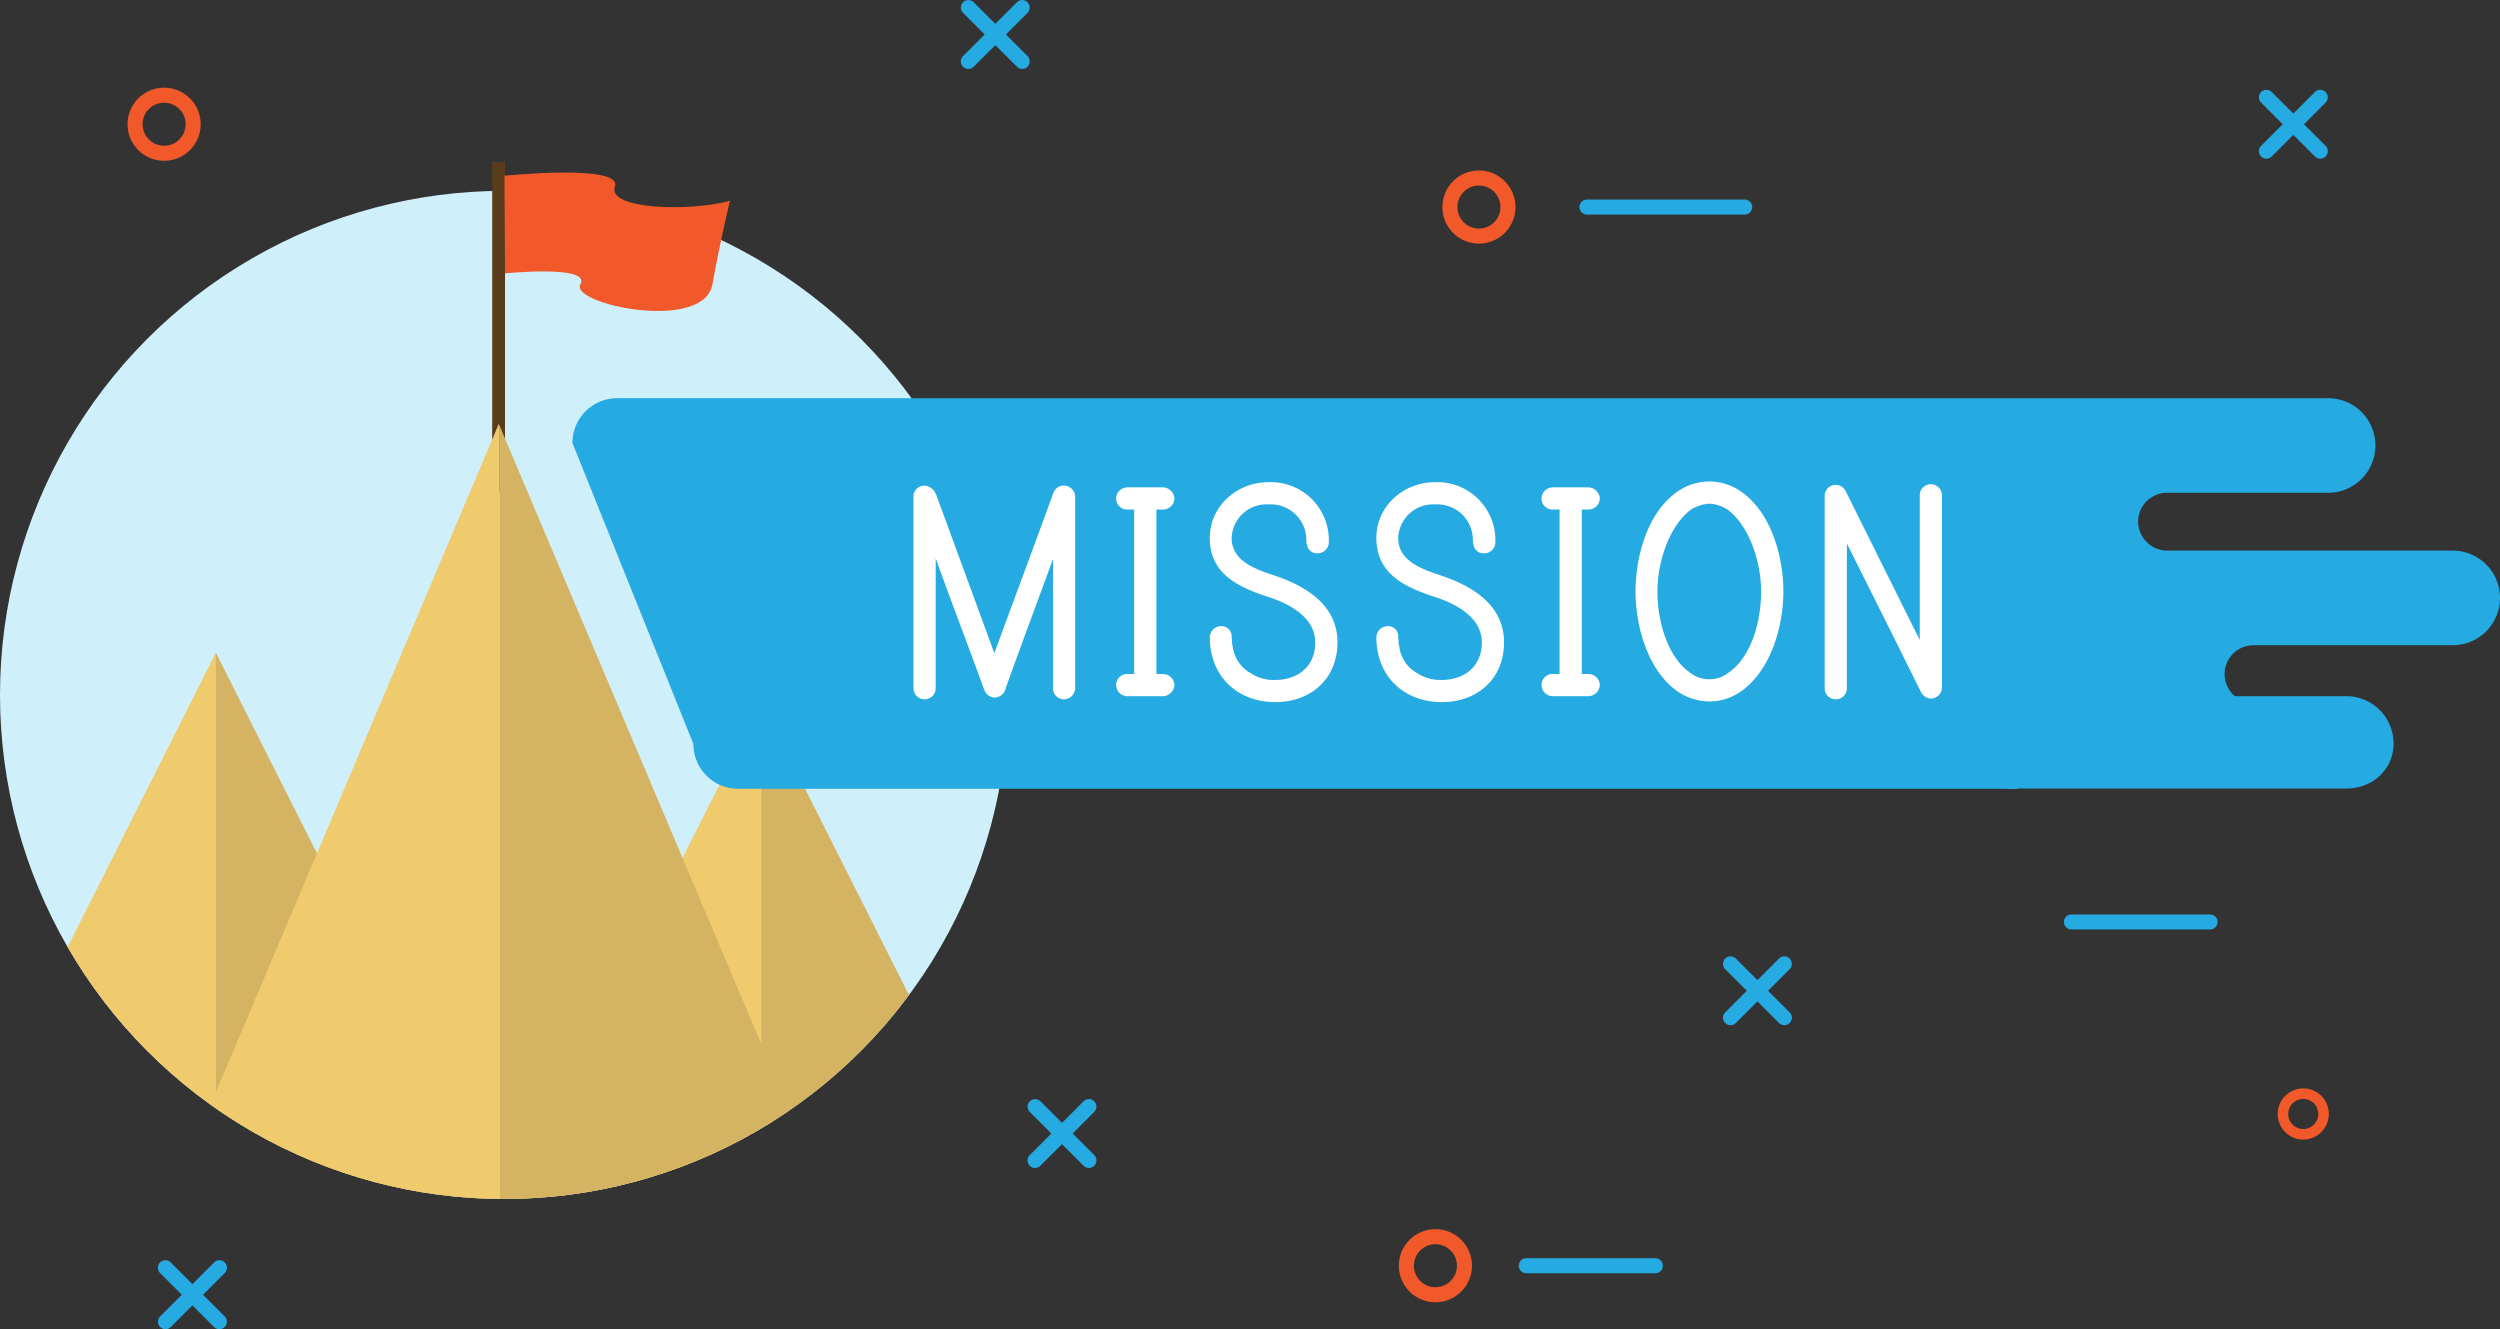
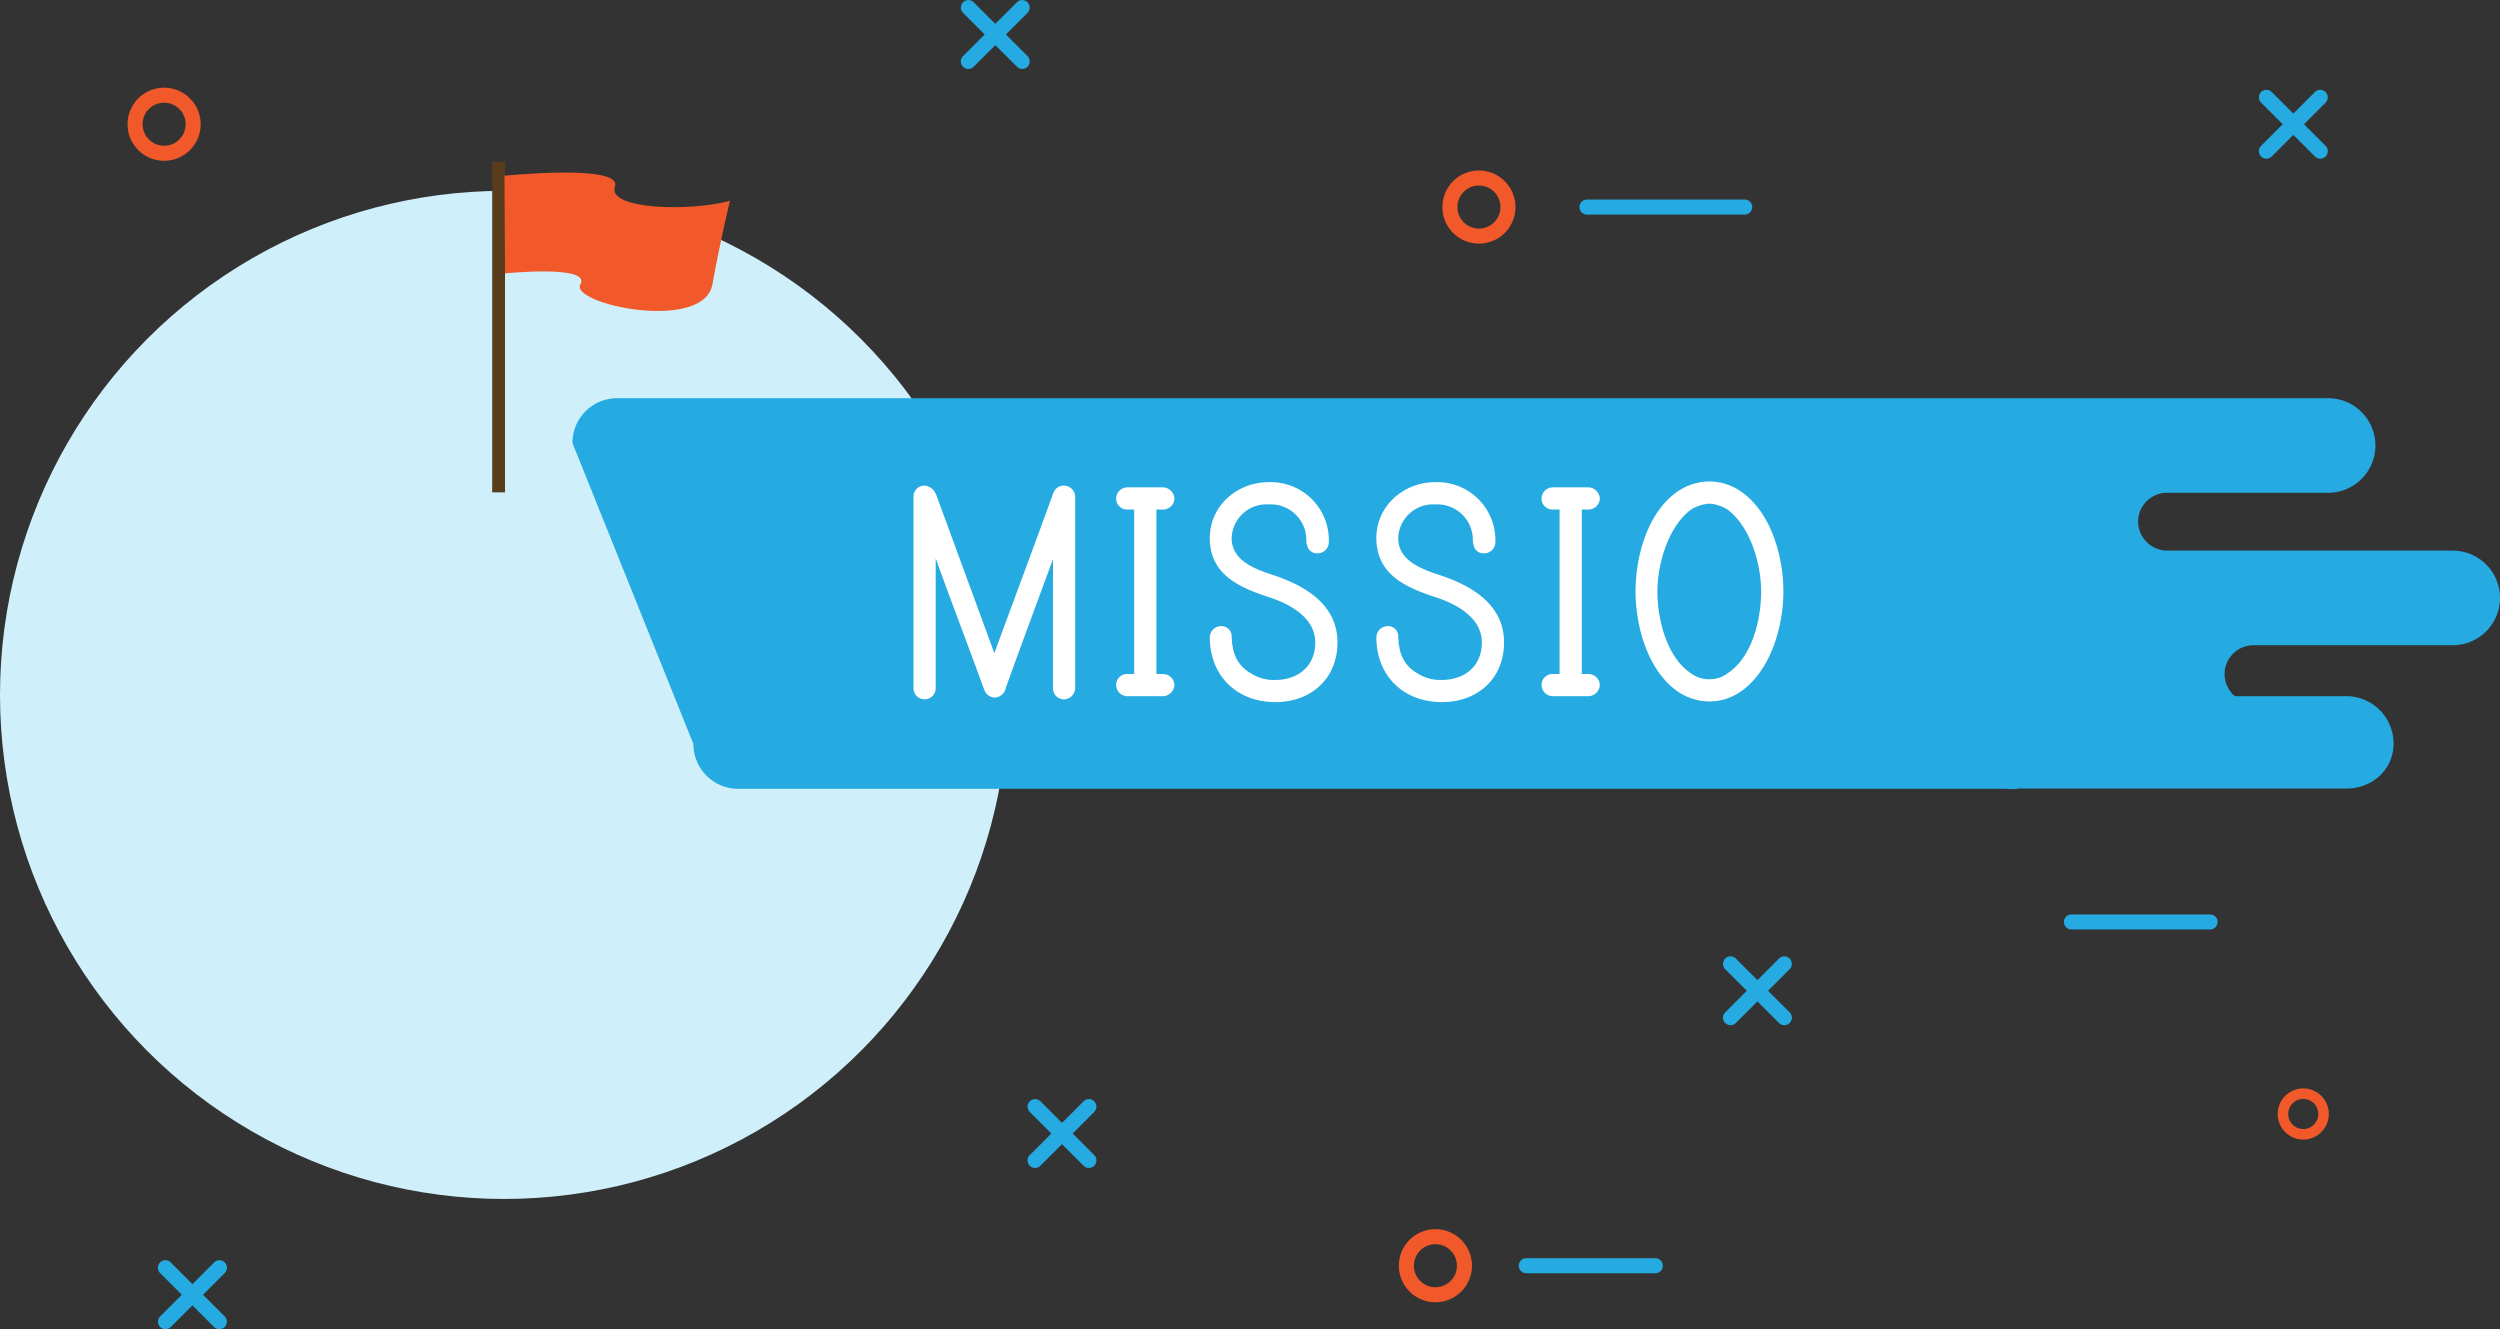
<svg xmlns="http://www.w3.org/2000/svg" width="489.779" height="260.406" viewBox="0 0 489.779 260.406">
  <rect x="0" y="0" width="489.779" height="260.406" fill="#333333" stroke="none" />
  <defs>
    <clipPath id="a">
-       <circle cx="98.751" cy="98.751" r="98.751" />
-     </clipPath>
+       </clipPath>
  </defs>
  <g transform="translate(-51.549 -51.682)">
    <g transform="translate(51.549 51.682)">
      <circle cx="98.751" cy="98.751" r="98.751" transform="translate(0 37.388)" fill="#cfeffa" />
      <rect width="2.512" height="64.752" transform="translate(96.426 31.702)" fill="#583c1c" />
      <path d="M458.24,246.956s23.219-2.362,21.632,2.135,14.791,4.926,22.551,2.773c0,0-1.725,6.9-3.446,16.378s-28.016,3.878-25.86,0-14.766-2.154-14.766-2.154Z" transform="translate(-359.409 -212.531)" fill="#f1592a" />
      <g transform="translate(0 37.388)">
        <g clip-path="url(#a)">
          <path d="M494.6,584.77,438.14,696.881H551.069Z" transform="translate(-345.467 -484.671)" fill="#f0cb6d" />
        </g>
        <g clip-path="url(#a)">
          <path d="M678.915,696.881,622.45,584.77V696.881Z" transform="translate(-473.312 -484.671)" fill="#272425" opacity="0.14" />
        </g>
        <g clip-path="url(#a)">
          <path d="M455.21,408.5V570.551h68.6Z" transform="translate(-357.308 -362.402)" fill="#f0cb6d" />
        </g>
        <g clip-path="url(#a)">
          <path d="M145.825,553.37,89.36,665.481H202.289Z" transform="translate(-103.538 -462.891)" fill="#f0cb6d" />
        </g>
        <g clip-path="url(#a)">
          <path d="M330.135,665.481,273.67,553.37V665.481Z" transform="translate(-231.384 -462.891)" fill="#272425" opacity="0.14" />
        </g>
        <g clip-path="url(#a)">
          <path d="M298.859,407.07,230.07,569.559h68.973V407.508Z" transform="translate(-201.141 -361.411)" fill="#f0cb6d" />
        </g>
        <g clip-path="url(#a)">
          <path d="M455.21,408.5V570.551h68.6Z" transform="translate(-357.308 -362.402)" fill="#272425" opacity="0.14" />
        </g>
      </g>
      <path d="M870.071,420.484H814.237a5.747,5.747,0,0,1-5.769-5.15,5.665,5.665,0,0,1,5.64-6.179h31.558a9.266,9.266,0,0,0,9.267-9.267h0a9.266,9.266,0,0,0-9.267-9.267H510.478a8.767,8.767,0,0,0-8.768,8.768l23.7,58.986a8.767,8.767,0,0,0,8.768,8.768H782.492a9.409,9.409,0,0,0,2.665-.043h64.065c5.119,0,9.267-3.716,9.267-8.832h0A9.266,9.266,0,0,0,849.223,449H827.389a5.662,5.662,0,0,1,3.664-9.981h39.021a9.266,9.266,0,0,0,9.267-9.267h0A9.272,9.272,0,0,0,870.071,420.484Z" transform="translate(-389.562 -312.612)" fill="#25aae1" />
      <g transform="translate(178.965 94.318)">
        <path d="M719.81,486.228V448.705a2.149,2.149,0,0,1,2.175-2.175,2.644,2.644,0,0,1,2.243,1.768v-.067l11.421,31.132c3.808-10.4,7.818-21.074,11.556-31.4v.067a2.121,2.121,0,0,1,2.108-1.5,2.237,2.237,0,0,1,2.175,2.175v37.523a2.237,2.237,0,0,1-2.175,2.175,2.149,2.149,0,0,1-2.175-2.175V460.941c-3.128,8.5-6.185,16.721-9.246,25.219a2.317,2.317,0,0,1-2.175,1.9,2.231,2.231,0,0,1-2.04-1.562v.067c-3.943-10.808-5.573-14.886-9.516-25.765v25.425a2.175,2.175,0,1,1-4.35,0Z" transform="translate(-719.81 -445.712)" fill="#fff" />
        <path d="M851.565,484.21h1.36V451.99h-1.36a2.149,2.149,0,0,1-2.175-2.175,2.237,2.237,0,0,1,2.175-2.175h7.071a2.339,2.339,0,0,1,2.175,2.175,2.237,2.237,0,0,1-2.175,2.175h-1.36v32.223h1.36a2.237,2.237,0,0,1,2.175,2.175,2.339,2.339,0,0,1-2.175,2.175h-7.071a2.237,2.237,0,0,1-2.175-2.175A2.149,2.149,0,0,1,851.565,484.21Z" transform="translate(-809.692 -446.482)" fill="#fff" />
        <path d="M921.936,462.617c6.051,2.04,12.371,5.711,12.371,13.118,0,7.138-5.236,11.694-12.168,11.694-7.546,0-12.849-5.165-12.849-12.711a2.237,2.237,0,0,1,2.175-2.175,1.98,1.98,0,0,1,2.108,2.04c0,.273.067.748.067.953a2.881,2.881,0,0,0,.135.953,6.951,6.951,0,0,0,3.468,5.236,8.273,8.273,0,0,0,4.825,1.36c4.556,0,7.886-2.72,7.886-7.34,0-4.9-5.03-7.613-9.381-8.973-5.505-1.835-11.283-4.35-11.283-11.488,0-6.323,5.37-10.943,11.488-10.943A11.373,11.373,0,0,1,932.607,456.1a2.191,2.191,0,0,1-2.175,2.175,1.946,1.946,0,0,1-2.108-1.835l-.067-.067a7.057,7.057,0,0,1-.067-1.222c-.067-.407-.135-1.02-.205-1.222a6.956,6.956,0,0,0-6.933-5.236h-.273a6.831,6.831,0,0,0-7.206,6.593C913.576,459.692,917.994,461.324,921.936,462.617Z" transform="translate(-851.242 -444.193)" fill="#fff" />
        <path d="M1028.446,462.617c6.051,2.04,12.371,5.711,12.371,13.118,0,7.138-5.236,11.694-12.168,11.694-7.546,0-12.849-5.165-12.849-12.711a2.237,2.237,0,0,1,2.175-2.175,1.98,1.98,0,0,1,2.108,2.04c0,.273.067.748.067.953a2.881,2.881,0,0,0,.135.953,6.951,6.951,0,0,0,3.468,5.236,8.273,8.273,0,0,0,4.825,1.36c4.556,0,7.886-2.72,7.886-7.34,0-4.9-5.03-7.613-9.381-8.973-5.505-1.835-11.283-4.35-11.283-11.488,0-6.323,5.37-10.943,11.489-10.943a11.373,11.373,0,0,1,11.828,11.761,2.191,2.191,0,0,1-2.175,2.175,1.946,1.946,0,0,1-2.108-1.835l-.068-.067a7.057,7.057,0,0,1-.067-1.222c-.067-.407-.135-1.02-.205-1.222a6.956,6.956,0,0,0-6.933-5.236h-.273a6.831,6.831,0,0,0-7.206,6.593C1020.083,459.692,1024.5,461.324,1028.446,462.617Z" transform="translate(-925.121 -444.193)" fill="#fff" />
        <path d="M1123.6,484.21h1.36V451.99h-1.36a2.149,2.149,0,0,1-2.175-2.175,2.237,2.237,0,0,1,2.175-2.175h7.071a2.339,2.339,0,0,1,2.175,2.175,2.237,2.237,0,0,1-2.175,2.175h-1.36v32.223h1.36a2.237,2.237,0,0,1,2.175,2.175,2.339,2.339,0,0,1-2.175,2.175H1123.6a2.237,2.237,0,0,1-2.175-2.175A2.149,2.149,0,0,1,1123.6,484.21Z" transform="translate(-998.384 -446.482)" fill="#fff" />
        <path d="M1202.012,445.7c6.118,4.078,8.5,12.916,8.5,19.714s-2.448,15.633-8.5,19.714a10.723,10.723,0,0,1-5.983,1.835,11.119,11.119,0,0,1-6.05-1.835c-6.051-4.078-8.428-12.916-8.428-19.714s2.31-15.633,8.428-19.714a11.119,11.119,0,0,1,6.05-1.835A10.9,10.9,0,0,1,1202.012,445.7Zm-2.448,35.758c4.825-3.128,6.593-10.536,6.593-16.044,0-5.37-2.108-12.711-6.593-16.044a7.5,7.5,0,0,0-3.536-1.155,7.789,7.789,0,0,0-3.6,1.155c-4.485,3.33-6.593,10.673-6.593,16.044,0,5.505,1.835,12.916,6.593,16.044a5.846,5.846,0,0,0,3.6,1.155A5.657,5.657,0,0,0,1199.564,481.453Z" transform="translate(-1040.093 -443.86)" fill="#fff" />
-         <path d="M1323.289,487.644a2.4,2.4,0,0,1-1.9-1.222c-5.236-10.6-9.108-18.286-14.546-29.162v28.347a2.175,2.175,0,0,1-4.35,0V447.876a2.164,2.164,0,0,1,4.078-.953l14.546,29.23V447.805a2.175,2.175,0,0,1,4.35,0v37.66A2.237,2.237,0,0,1,1323.289,487.644Z" transform="translate(-1123.982 -445.088)" fill="#fff" />
      </g>
      <g transform="translate(337.55 187.347)">
        <path d="M1238.934,761.024a1.474,1.474,0,0,1-1.042-2.515l10.557-10.557a1.473,1.473,0,0,1,2.083,2.083l-10.557,10.557A1.468,1.468,0,0,1,1238.934,761.024Z" transform="translate(-1237.46 -747.52)" fill="#25aae1" />
        <path d="M1249.491,761.024a1.469,1.469,0,0,1-1.042-.432l-10.557-10.557a1.473,1.473,0,0,1,2.083-2.083l10.557,10.557a1.474,1.474,0,0,1-1.041,2.515Z" transform="translate(-1237.46 -747.52)" fill="#25aae1" />
      </g>
      <g transform="translate(201.304 215.314)">
        <g transform="translate(0.003)">
          <path d="M794.214,852.314a1.474,1.474,0,0,1-1.042-2.515l10.557-10.557a1.473,1.473,0,0,1,2.083,2.083l-10.557,10.557A1.469,1.469,0,0,1,794.214,852.314Z" transform="translate(-792.74 -838.81)" fill="#25aae1" />
        </g>
        <path d="M804.761,852.314a1.469,1.469,0,0,1-1.042-.432l-10.557-10.557a1.473,1.473,0,0,1,2.083-2.083L805.8,849.8a1.474,1.474,0,0,1-1.042,2.515Z" transform="translate(-792.73 -838.81)" fill="#25aae1" />
      </g>
      <g transform="translate(446.227 213.234)">
        <path d="M1597.209,842.038a5.009,5.009,0,1,1,5.009-5.009A5.015,5.015,0,0,1,1597.209,842.038Zm0-7.956a2.947,2.947,0,1,0,2.947,2.947A2.95,2.95,0,0,0,1597.209,834.082Z" transform="translate(-1592.2 -832.02)" fill="#f1592a" />
      </g>
      <g transform="translate(274.055 240.809)">
        <path d="M1037.36,936.349a7.16,7.16,0,1,1,7.159-7.16A7.166,7.166,0,0,1,1037.36,936.349Zm0-11.375a4.215,4.215,0,1,0,4.215,4.215A4.219,4.219,0,0,0,1037.36,924.974Z" transform="translate(-1030.2 -922.03)" fill="#f1592a" />
      </g>
      <g transform="translate(404.382 179.148)">
        <path d="M1484.169,723.707h-27.085a1.474,1.474,0,1,1,0-2.947h27.085a1.474,1.474,0,1,1,0,2.947Z" transform="translate(-1455.61 -720.76)" fill="#25aae1" />
      </g>
      <g transform="translate(297.577 246.495)">
        <path d="M1133.664,943.537h-25.21a1.474,1.474,0,1,1,0-2.947h25.21a1.474,1.474,0,1,1,0,2.947Z" transform="translate(-1106.98 -940.59)" fill="#25aae1" />
      </g>
      <g transform="translate(188.235)">
        <g transform="translate(0.003)">
          <path d="M751.554,149.494a1.474,1.474,0,0,1-1.042-2.515l10.557-10.557a1.473,1.473,0,0,1,2.083,2.083L752.6,149.062A1.469,1.469,0,0,1,751.554,149.494Z" transform="translate(-750.08 -135.99)" fill="#25aae1" />
        </g>
        <g transform="translate(0 0)">
          <path d="M762.1,149.494a1.468,1.468,0,0,1-1.042-.432L750.5,138.505a1.473,1.473,0,0,1,2.083-2.083l10.557,10.557a1.474,1.474,0,0,1-1.042,2.515Z" transform="translate(-750.07 -135.99)" fill="#25aae1" />
        </g>
      </g>
      <g transform="translate(282.581 33.408)">
        <path d="M1065.19,259.359a7.16,7.16,0,1,1,7.16-7.16A7.166,7.166,0,0,1,1065.19,259.359Zm0-11.375a4.215,4.215,0,1,0,4.216,4.215A4.219,4.219,0,0,0,1065.19,247.984Z" transform="translate(-1058.03 -245.04)" fill="#f1592a" />
      </g>
      <g transform="translate(442.542 17.588)">
        <g transform="translate(0 0)">
          <path d="M1581.644,206.9a1.474,1.474,0,0,1-1.042-2.515l10.557-10.557a1.473,1.473,0,0,1,2.083,2.083l-10.557,10.557A1.469,1.469,0,0,1,1581.644,206.9Z" transform="translate(-1580.17 -193.4)" fill="#25aae1" />
        </g>
        <path d="M1592.2,206.9a1.468,1.468,0,0,1-1.042-.432L1580.6,195.915a1.473,1.473,0,0,1,2.083-2.083l10.557,10.557a1.474,1.474,0,0,1-1.042,2.515Z" transform="translate(-1580.17 -193.4)" fill="#25aae1" />
      </g>
      <g transform="translate(309.467 39.091)">
        <path d="M1178.166,266.537h-30.9a1.474,1.474,0,1,1,0-2.947h30.9a1.474,1.474,0,0,1,0,2.947Z" transform="translate(-1145.79 -263.59)" fill="#25aae1" />
      </g>
      <g transform="translate(30.945 246.902)">
        <g transform="translate(0.003)">
          <path d="M238.134,955.424a1.474,1.474,0,0,1-1.042-2.515l10.557-10.557a1.473,1.473,0,1,1,2.083,2.083l-10.557,10.557A1.468,1.468,0,0,1,238.134,955.424Z" transform="translate(-236.66 -941.92)" fill="#25aae1" />
        </g>
        <path d="M248.681,955.424a1.469,1.469,0,0,1-1.042-.432l-10.557-10.557a1.473,1.473,0,1,1,2.083-2.083l10.557,10.557a1.474,1.474,0,0,1-1.042,2.515Z" transform="translate(-236.65 -941.92)" fill="#25aae1" />
      </g>
      <g transform="translate(24.993 17.181)">
        <path d="M224.38,206.389a7.16,7.16,0,1,1,7.16-7.16A7.166,7.166,0,0,1,224.38,206.389Zm0-11.375a4.215,4.215,0,1,0,4.215,4.215A4.219,4.219,0,0,0,224.38,195.014Z" transform="translate(-217.22 -192.07)" fill="#f1592a" />
      </g>
    </g>
  </g>
</svg>